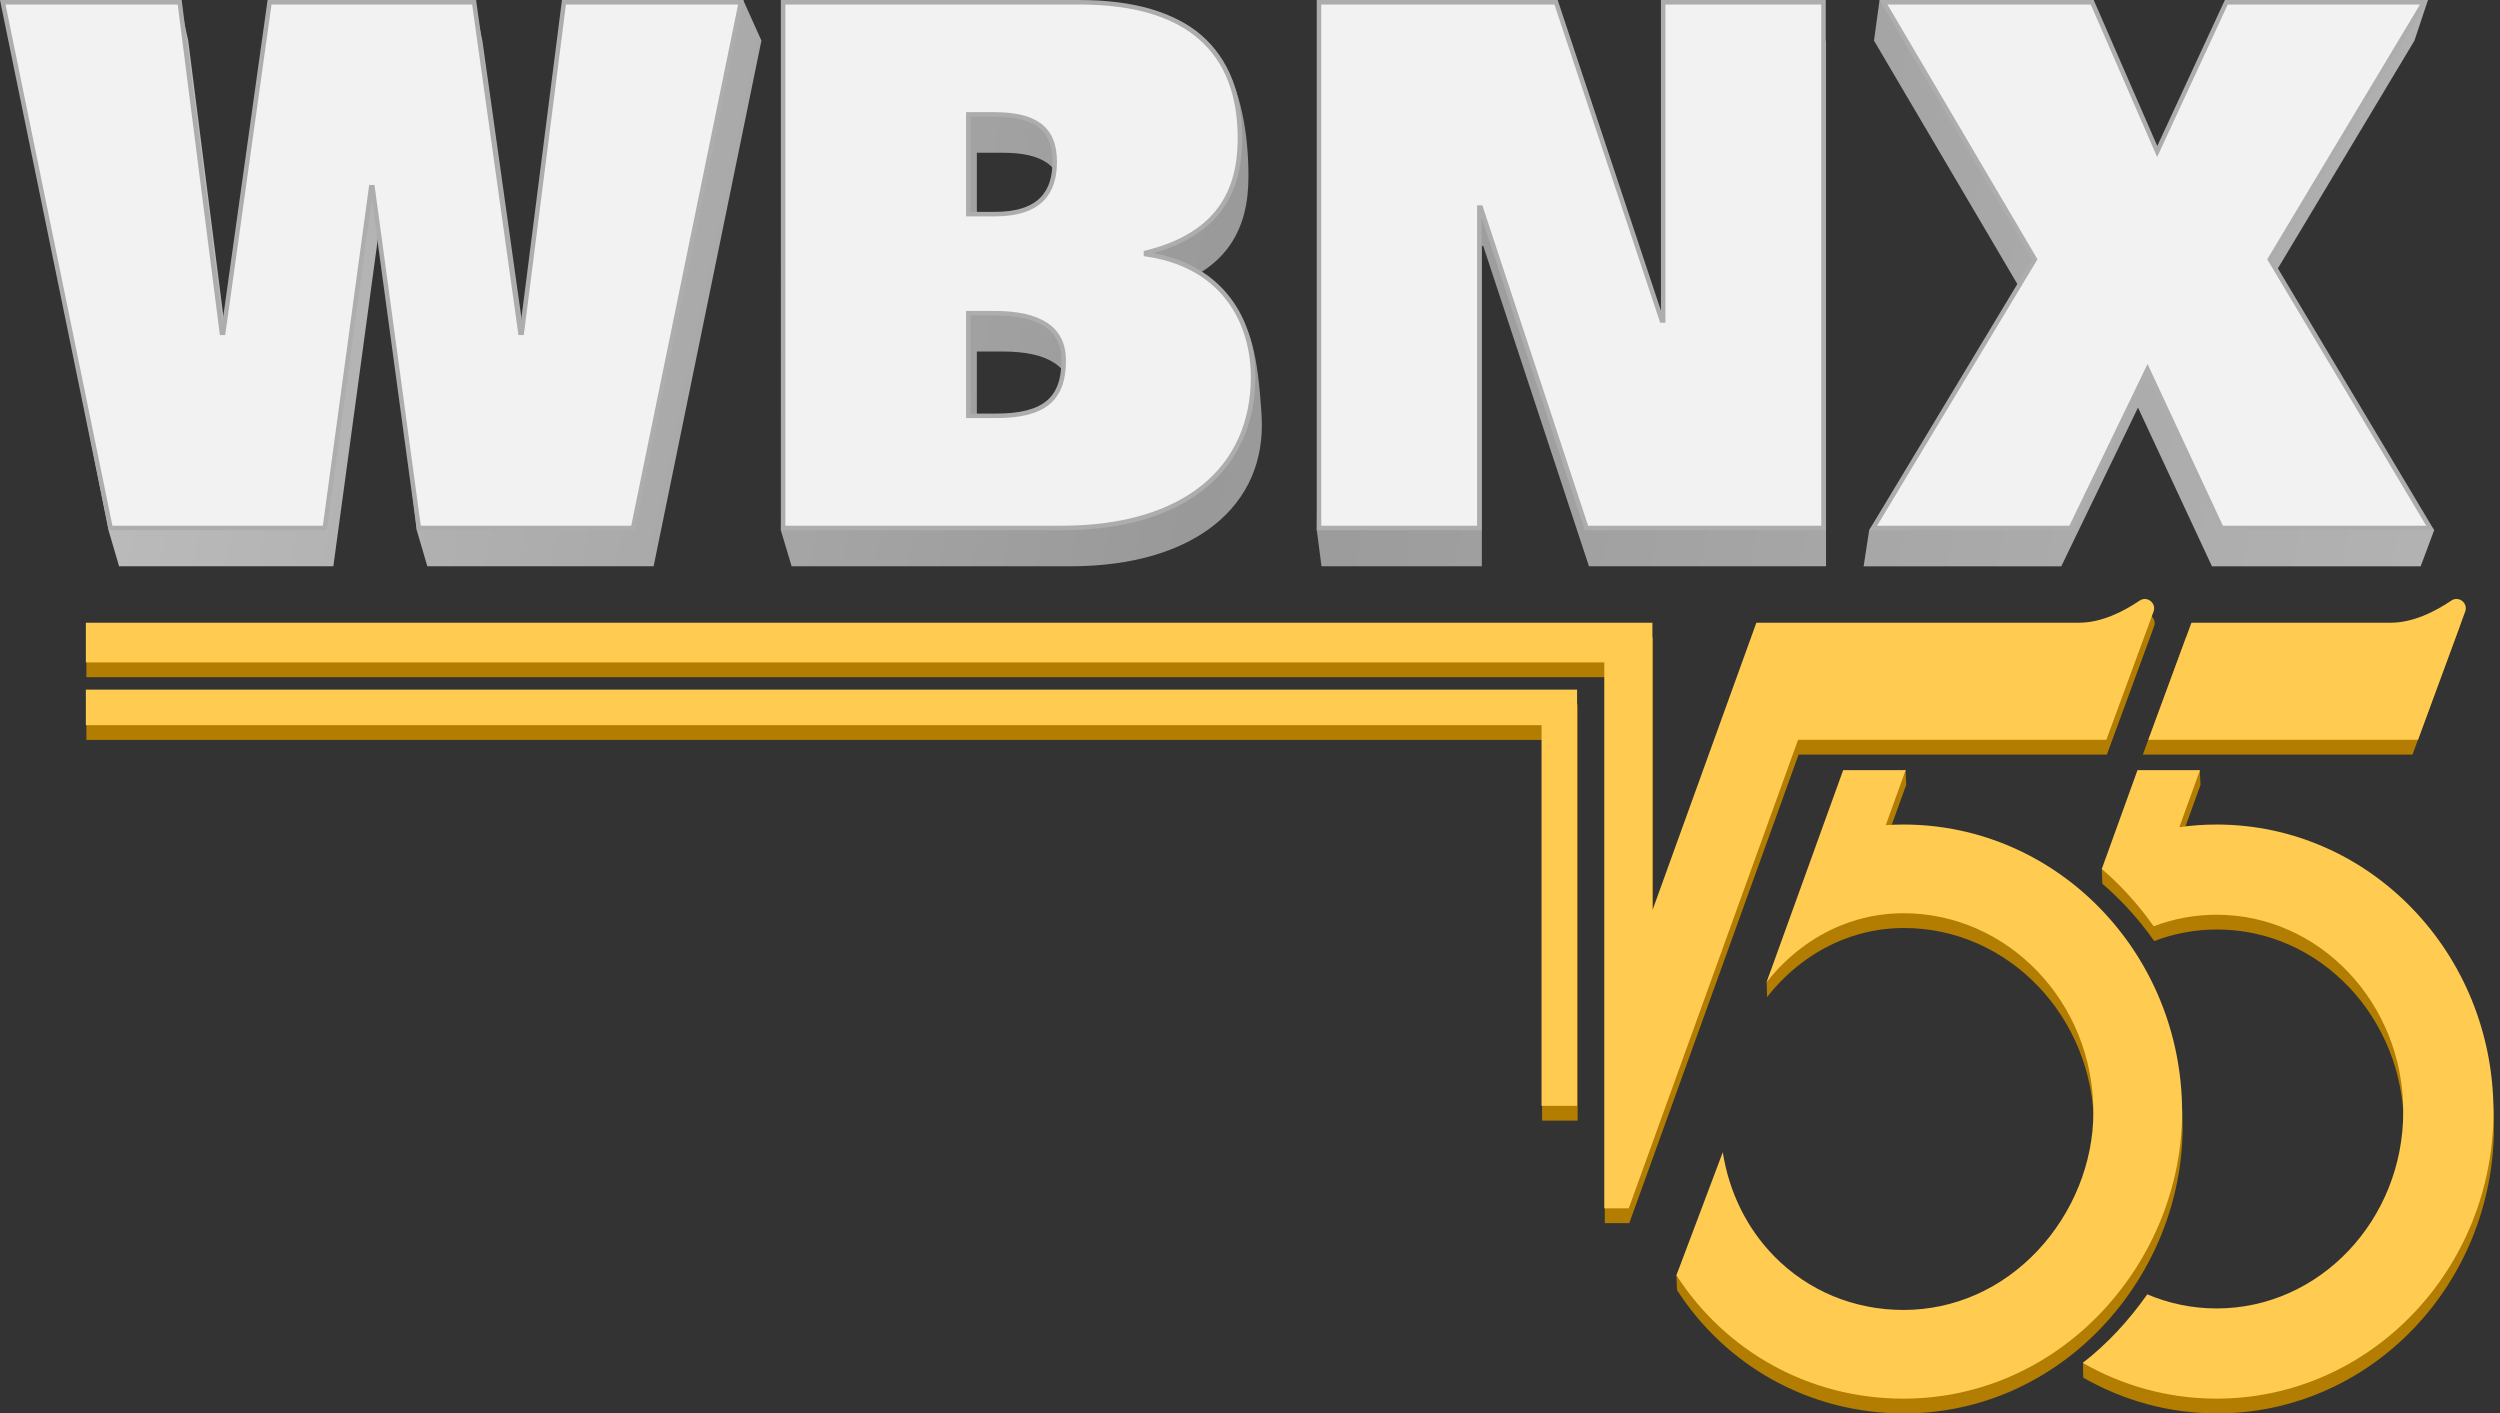
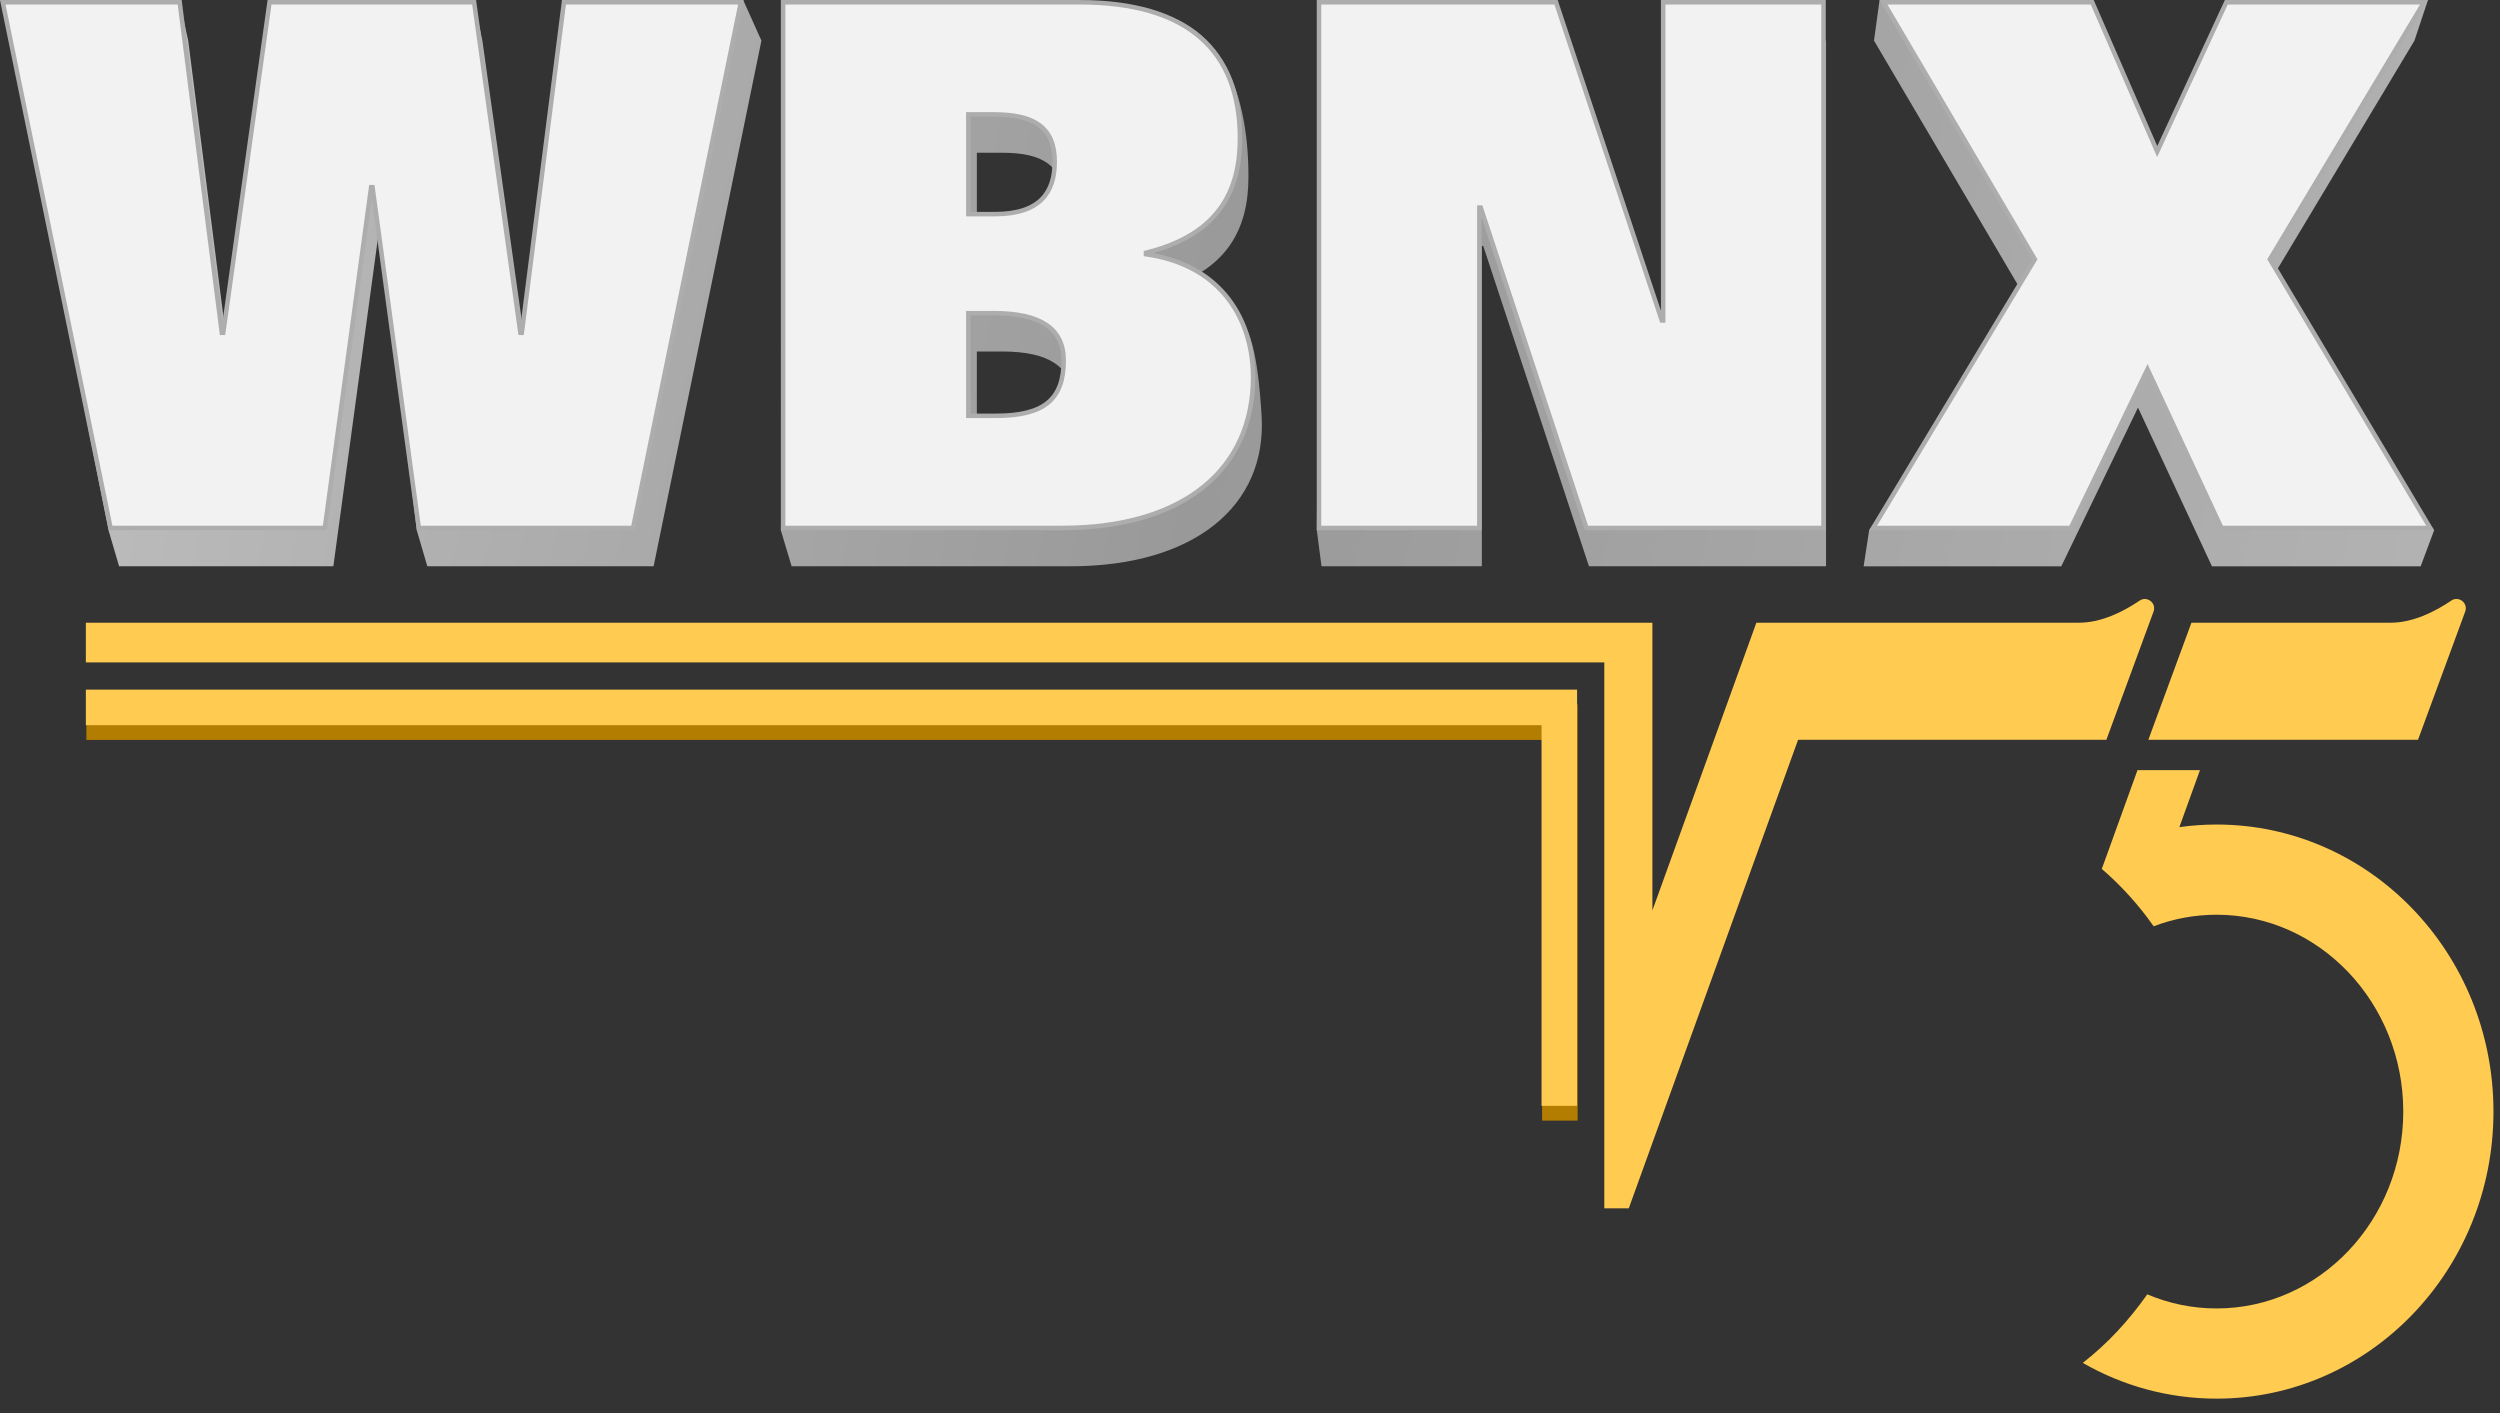
<svg xmlns="http://www.w3.org/2000/svg" xmlns:ns1="http://sodipodi.sourceforge.net/DTD/sodipodi-0.dtd" xmlns:ns2="http://www.inkscape.org/namespaces/inkscape" xmlns:xlink="http://www.w3.org/1999/xlink" id="Layer_1" version="1.1" viewBox="0 0 831.51 470.108" ns1:docname="WBNX-TV (1985, primary logo).svg" ns2:version="1.4 (86a8ad7, 2024-10-11)" width="831.51" height="470.108">
  <rect x="0" y="0" width="831.51" height="470.108" fill="#333333" stroke="none" />
  <ns1:namedview id="namedview4" pagecolor="#ffffff" bordercolor="#000000" borderopacity="0.25" ns2:showpageshadow="2" ns2:pageopacity="0.0" ns2:pagecheckerboard="0" ns2:deskcolor="#d1d1d1" ns2:zoom="8" ns2:cx="83.6875" ns2:cy="247.3125" ns2:window-width="1920" ns2:window-height="991" ns2:window-x="-9" ns2:window-y="-9" ns2:window-maximized="1" ns2:current-layer="Layer_1" />
  <defs id="defs1">
    <linearGradient id="linearGradient8" ns2:collect="always">
      <stop style="stop-color:#bfbfbf;stop-opacity:1;" offset="0" id="stop8" />
      <stop style="stop-color:#999999;stop-opacity:1;" offset="0.5" id="stop10" />
      <stop style="stop-color:#b2b2b2;stop-opacity:1;" offset="1" id="stop9" />
    </linearGradient>
    <style id="style1">
      .st0 {
        fill: #ffcb51;
      }
    </style>
    <linearGradient ns2:collect="always" xlink:href="#linearGradient8" id="linearGradient9" x1="22.252" y1="1.17" x2="808.193" y2="166.294" gradientUnits="userSpaceOnUse" gradientTransform="translate(0,0.007)" />
  </defs>
-   <path class="st0" d="m 700.76,250.978 14.33,-38.95 1.362,-3.703 c 1.039,-2.823 -2.146,-5.326 -4.637,-3.64 -5.368,3.634 -12.673,7.343 -20.126,7.343 H 584.35 l -34.58,95.69 v -95.69 H 28.73 v 13.21 H 533.77 v 181.57 h 8.14 l 56.31,-155.83 z" id="path1-5" style="fill:#b27d00;fill-opacity:1" />
  <polygon class="st0" points="484.17,168.588 495.99,168.588 495.99,30.156 0,30.156 0,41.976 484.17,41.976 " id="polygon1-6" style="fill:#b27d00;fill-opacity:1" transform="translate(28.73,204.132)" />
-   <path class="st0" d="m 802.41,250.978 14.34,-38.95 1.363,-3.711 c 1.037,-2.823 -2.148,-5.325 -4.637,-3.638 -5.369,3.636 -12.678,7.35 -20.136,7.35 h -66.284 l -14.34,38.95 z" id="path2-0" style="fill:#b27d00;fill-opacity:1" />
-   <path class="st0" d="m 725.95,374.808 c 0,-52.83 -41.5,-95.65 -92.7,-95.65 -1.97,0 -3.93,0.07 -5.86,0.2 l 6.61,-18.29 -0.173,-4.907 -20.607,4.907 -8.29,22.94 -17.332,42.599 0.132,5.031 c 0.94,-1.21 1.93,-2.38 2.96,-3.52 7.13,-7.86 15.72,-13.5 25.09,-16.62 5.59,-1.87 11.47,-2.84 17.47,-2.84 34.85,0 63.2,29.67 63.2,66.15 0,16.7 -6.74,33.47 -18.48,46 -11.97,12.77 -27.85,19.8 -44.72,19.8 -16.41,0 -31.68,-6.34 -42.97,-17.86 -9.11,-9.29 -15,-21.3 -17.1,-34.6 l -15.597,36.001 0.187,4.909 v 0.01 c 16.14,25.05 43.83,41.04 75.48,41.04 53.05,0 92.7,-45.91 92.7,-95.3 z" id="path3-1" style="fill:#b27d00;fill-opacity:1" ns1:nodetypes="sscccccccccsscscccccsss" />
-   <path class="st0" d="m 737.43,279.158 c -4.2,0 -8.34,0.29 -12.39,0.87 l 6.85,-18.96 -0.203,-4.781 -20.577,4.781 -9.19,25.45 -2.849,2.475 0.169,4.925 c 5.53,4.77 10.56,10.14 15,15.99 0.77,1.01 1.52,2.04 2.25,3.09 6.54,-2.49 13.59,-3.84 20.94,-3.84 34.23,0 62.08,29.37 62.08,65.47 0,36.11 -27.85,65.48 -62.08,65.48 -8.15,0 -15.93,-1.66 -23.06,-4.69 -3.11,4.41 -6.49,8.58 -10.07,12.4 -2.523,2.687 -8.687,3.079 -11.456,5.448 -0.044,1.56 -0.018,3.093 0.076,4.952 13.19,7.58 28.37,11.89 44.51,11.89 50.85,0 92.08,-42.75 92.08,-95.48 0,-52.73 -41.23,-95.47 -92.08,-95.47 z" id="path4-8" style="fill:#b27d00;fill-opacity:1" ns1:nodetypes="scccccccccsssccccssss" />
  <path class="st0" d="m 700.586,246.065 14.33,-38.95 1.362,-3.703 c 1.039,-2.823 -2.146,-5.326 -4.637,-3.64 -5.368,3.634 -12.673,7.343 -20.126,7.343 H 584.176 l -34.58,95.69 v -95.69 H 28.556 v 13.21 H 533.596 v 181.57 h 8.14 l 56.31,-155.83 z" id="path1" />
  <polygon class="st0" points="495.99,30.156 0,30.156 0,41.976 484.17,41.976 484.17,168.588 495.99,168.588 " id="polygon1" transform="translate(28.556,199.219)" />
  <path class="st0" d="m 804.236,246.065 14.34,-38.95 1.363,-3.711 c 1.037,-2.823 -2.148,-5.325 -4.637,-3.638 -5.369,3.636 -12.678,7.35 -20.136,7.35 h -66.284 l -14.34,38.95 z" id="path2" />
-   <path class="st0" d="m 725.776,369.895 c 0,-52.83 -41.5,-95.65 -92.7,-95.65 -1.97,0 -3.93,0.07 -5.86,0.2 l 6.61,-18.29 h -20.78 l -8.29,22.94 -17.2,47.63 c 0.94,-1.21 1.93,-2.38 2.96,-3.52 7.13,-7.86 15.72,-13.5 25.09,-16.62 5.59,-1.87 11.47,-2.84 17.47,-2.84 34.85,0 63.2,29.67 63.2,66.15 0,16.7 -6.74,33.47 -18.48,46 -11.97,12.77 -27.85,19.8 -44.72,19.8 -16.41,0 -31.68,-6.34 -42.97,-17.86 -9.11,-9.29 -15,-21.3 -17.1,-34.6 l -15.41,40.91 v 0.01 c 16.14,25.05 43.83,41.04 75.48,41.04 53.05,0 92.7,-45.91 92.7,-95.3 z" id="path3" ns1:nodetypes="sscccccccsscsccccsss" />
  <path class="st0" d="m 737.256,274.245 c -4.2,0 -8.34,0.29 -12.39,0.87 l 6.85,-18.96 h -20.78 l -9.19,25.45 -2.68,7.4 c 5.53,4.77 10.56,10.14 15,15.99 0.77,1.01 1.52,2.04 2.25,3.09 6.54,-2.49 13.59,-3.84 20.94,-3.84 34.23,0 62.08,29.37 62.08,65.47 0,36.11 -27.85,65.48 -62.08,65.48 -8.15,0 -15.93,-1.66 -23.06,-4.69 -3.11,4.41 -6.49,8.58 -10.07,12.4 -3.55,3.78 -7.35,7.26 -11.38,10.4 13.19,7.58 28.37,11.89 44.51,11.89 50.85,0 92.08,-42.75 92.08,-95.48 0,-52.73 -41.23,-95.47 -92.08,-95.47 z" id="path4" />
  <path id="path7" style="font-size:238.413px;font-family:'Univers LT 85 Extra Black';-inkscape-font-specification:'Univers LT 85 Extra Black, Normal';fill:url(#linearGradient9);fill-rule:evenodd;stroke-width:1.626;stroke-miterlimit:14.1;paint-order:fill markers stroke" d="m 3.752,13.509 32.365,162.958 3.495,11.886 H 110.872 L 126.274,75.019 h 0.459 l 11.892,101.361 3.508,11.973 h 75.26 L 253.252,13.509 247.264,0.189 190.407,13.509 176.385,123.452 h -0.461 L 160.45,13.615 157.69,0.754 92.483,13.509 77.081,123.452 H 76.622 L 62.598,13.509 59.767,0.77 Z m 259.547,0 -3.58,162.897 3.58,11.946 h 92.637 c 41.377,0 65.516,-20.157 63.674,-50.129 -2.561,-41.658 -10.113,-37.293 -35.629,-40.926 v -0.484 c 24.596,-6.054 31.262,-21.068 31.262,-38.02 0,-29.302 -10.129,-58.65 -45.83,-55.285 z m 176.24,0 -1.569,162.809 1.569,12.035 h 53.33 V 81.8 h 0.459 l 35.17,106.553 h 78.846 V 13.509 H 554.014 V 119.335 h -0.459 L 518.385,13.509 Z m 183.758,0 50.342,85.484 -51.947,77.356 -1.842,12.003 h 65.742 l 25.516,-52.791 24.596,52.791 h 69.422 L 809.607,176.356 751.795,98.994 803.057,13.509 807.55,0 737.313,13.509 714.327,63.154 692.719,13.509 625.154,0.005 Z M 324.903,50.802 h 8.506 c 13.103,0 20.229,4.118 20.229,15.742 0,10.171 -4.827,17.436 -19.998,17.436 h -8.736 z m 0,66.111 h 8.506 c 15.401,0 23.217,5.087 23.217,15.742 0,12.835 -6.436,18.404 -22.527,18.404 h -9.195 z" ns1:nodetypes="cccccccccccccccccccccccccssccsscccccccccccccccccccccccccccccccccssscccssscc" />
  <path id="path7-2" style="font-size:238.413px;font-family:'Univers LT 85 Extra Black';-inkscape-font-specification:'Univers LT 85 Extra Black, Normal';fill:#f2f2f2;fill-rule:evenodd;stroke:#adadad;stroke-width:1.5;stroke-miterlimit:14.1;stroke-dasharray:none;stroke-opacity:1;paint-order:fill markers stroke" d="M 0.919,0.757 36.779,175.601 H 108.039 L 123.441,62.267 h 0.459 l 15.4,113.334 h 71.26 L 246.419,0.757 h -58.846 L 173.552,110.7 h -0.461 L 157.691,0.757 H 89.65 L 74.248,110.7 h -0.459 L 59.765,0.757 Z m 259.547,0 V 175.601 h 92.637 c 41.377,0 63.674,-20.1 63.674,-50.129 0,-18.647 -10.113,-37.293 -35.629,-40.926 v -0.484 c 24.596,-6.054 31.262,-21.068 31.262,-38.02 0,-29.302 -17.47,-45.285 -53.33,-45.285 z m 178.24,0 V 175.601 h 53.33 V 69.048 h 0.459 l 35.17,106.553 h 78.846 V 0.757 H 553.181 V 106.583 h -0.459 L 517.552,0.757 Z m 187.758,0 50.342,85.484 -53.789,89.359 h 65.742 l 25.516,-52.791 24.596,52.791 h 69.422 L 754.962,86.241 806.224,0.757 H 740.48 L 717.494,50.401 695.886,0.757 Z M 322.07,38.05 h 8.506 c 13.103,0 20.229,4.118 20.229,15.742 0,10.171 -4.827,17.436 -19.998,17.436 h -8.736 z m 0,66.111 h 8.506 c 15.401,0 23.217,5.087 23.217,15.742 0,12.835 -6.436,18.404 -22.527,18.404 h -9.195 z" ns1:nodetypes="cccccccccccccccccccssccssccccccccccccccccccccccccccccssscccssscc" />
</svg>